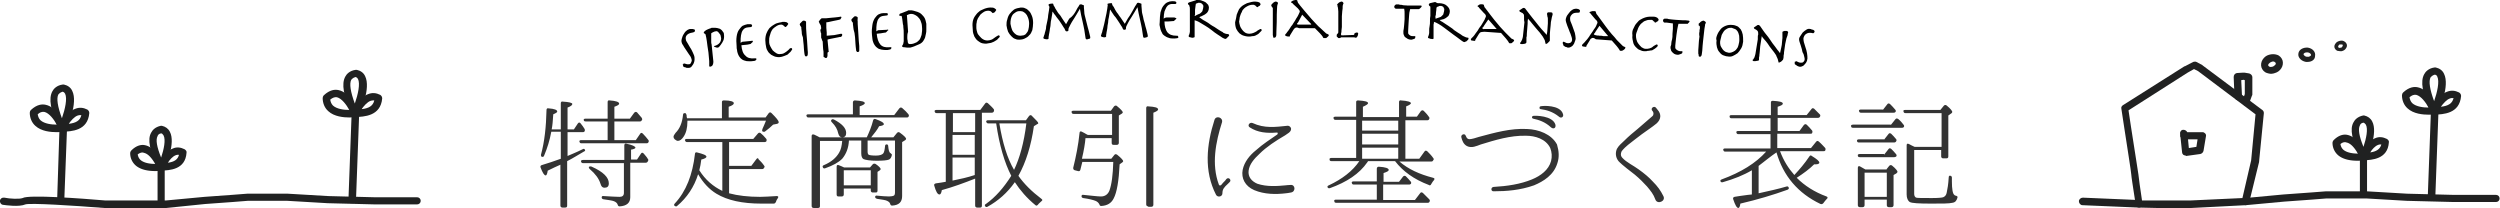
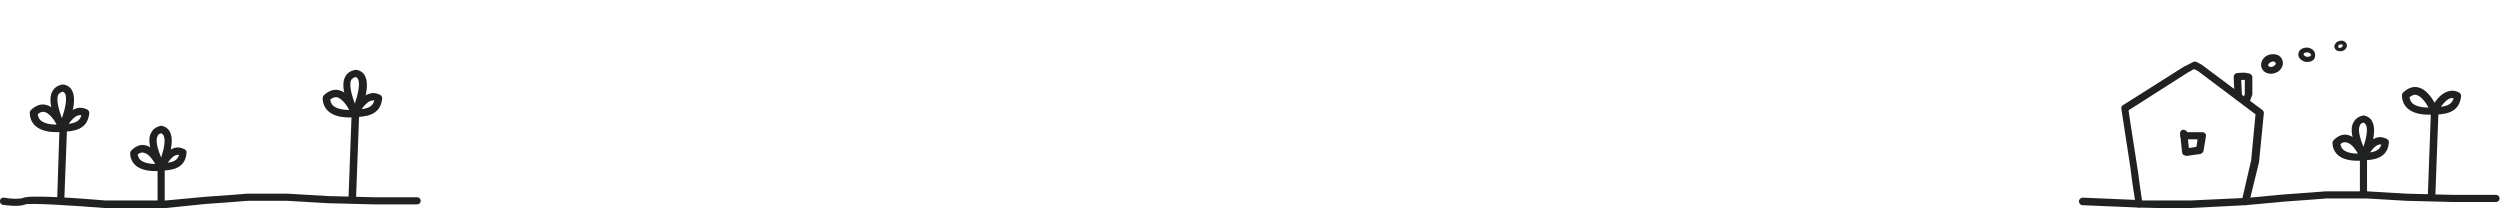
<svg xmlns="http://www.w3.org/2000/svg" id="レイヤー_1" viewBox="0 0 629.9 52.5">
  <style>.st0{fill:#333}.st1{fill:#202121}.st2{fill:#f7b66c}</style>
-   <path class="st0" d="M143 33.2v6.1c.9-.4 2.2-.9 3.8-1.7.3-.2.5-.1.6.2.1.1 0 .3-.3.4-1.4.8-2.8 1.7-4 2.3l-.2.1v11.2c0 .3-.1.5-.5.5h-.7c-.3 0-.5-.2-.5-.5V41.5c-.9.4-2 .9-3.2 1.5-.1.8-.3 1.2-.5 1.2-.4 0-.8-.7-1.3-2-.1-.3 0-.5.3-.6 1.6-.5 3.2-1 4.8-1.6v-6.8h-2.4c-.4 2.2-1 4.1-1.8 6-.1.3-.3.4-.6.3-.2-.1-.2-.3-.2-.5.9-3.3 1.3-7 1.4-11.3 0-.3.2-.5.5-.4 1.5.1 2.2.4 2.2.8 0 .2-.3.4-1 .7-.1 1.6-.2 2.9-.4 3.8h2.3V26c0-.3.2-.5.5-.4 1.6.1 2.4.3 2.4.6s-.4.6-1.2.9v5.5h1.6l1-1.5c.2-.3.5-.3.7 0 .4.5.7.9 1 1.4.1.2.1.4 0 .6-.1.1-.2.2-.5.2H143zm10.1 2.1v-4.7h-5.5c-.3 0-.5-.1-.5-.3-.1-.2 0-.4.4-.4h5.6v-4.2c0-.3.2-.5.5-.4 1.6.1 2.4.4 2.4.8 0 .3-.4.5-1.2.8v3h3.9l1.1-1.5c.2-.2.4-.3.7-.1.4.5.8.9 1.2 1.4.1.2.2.4 0 .6-.1.2-.2.3-.5.3h-6.4v4.7h5.4l1.1-1.6c.2-.3.4-.3.7 0 .5.5.9 1 1.3 1.5.2.2.2.4.1.6-.1.2-.2.3-.5.3h-16.4c-.3 0-.4-.1-.5-.4-.1-.2.1-.4.4-.4h6.7zm5.7 5.8v8.6c0 1.4-.9 2.2-2.7 2.3-.3 0-.4-.2-.5-.5-.1-.3-.4-.6-.9-.8s-1.4-.3-2.7-.5c-.3-.1-.4-.2-.4-.5 0-.2.2-.4.5-.3 1.8.1 3.1.2 4 .2.7 0 1.1-.3 1.1-1v-7.5h-10.3c-.3 0-.4-.1-.5-.4-.1-.2.1-.4.5-.4h10.4v-3.7c0-.3.2-.5.5-.4 1.5.3 2.3.7 2.3 1 0 .2-.4.4-1.1.5v2.5h1.5l1-1.5c.2-.3.4-.3.7 0 .4.5.8.9 1 1.3.2.2.2.4 0 .7-.1.2-.3.3-.5.3h-3.9zm-9.7.9c2.9 1.3 4.3 2.7 4.3 4.2 0 .8-.4 1.1-1.1 1.1-.5 0-.8-.3-1-1-.4-1.3-1.3-2.5-2.7-3.7-.2-.2-.3-.4-.2-.6.3-.1.5-.1.7 0zm32.8-6.2h-8.8c-.2 0-.4-.1-.5-.4-.1-.2.1-.4.4-.4h16.8l1.2-1.4c.2-.2.4-.2.6-.1.5.4.9.8 1.4 1.4.2.2.2.4.1.7-.1.1-.2.2-.5.2h-8.9v6h5.6l1.2-1.6c.2-.3.4-.4.5-.3.1.1.1.1.1.2.5.5 1 1 1.4 1.6.2.2.2.4 0 .6-.1.2-.2.3-.5.3h-8.3v6.1c2.2.6 4.9.9 7.8.9 1 0 2.4-.1 4.2-.2.4 0 .5.2.3.5s-.4.6-.5 1c-.1.2-.3.4-.5.4h-3.2c-4.7 0-8.5-.8-11.3-2.5-1.8-1.1-3.3-2.7-4.6-4.9-1 3.2-2.8 5.9-5.3 8-.2.2-.4.1-.6 0-.2-.2-.2-.4 0-.6 2.9-3.1 4.5-7.3 5.1-12.5 0-.3.2-.5.5-.4 1.6.4 2.4.7 2.4 1.1 0 .2-.4.5-1.3.7-.1 1-.3 1.9-.5 2.7 1.5 2.4 3.5 4.1 5.8 5.2V35.8zm0-6.2v-3.9c0-.3.2-.4.5-.4 1.7 0 2.5.3 2.5.7 0 .3-.4.6-1.3.9v2.7h9.3l.8-1.1c.2-.2.4-.3.7 0 1.2 1.2 1.8 1.9 1.8 2.3 0 .2-.1.3-.4.4l-1 .2c-.6.6-1.2 1.1-2 1.7-.2.2-.5.1-.7 0-.1-.1-.1-.3 0-.6.3-.6.6-1.4.9-2.1h-19.8v.2c0 1.6-.3 2.9-1 3.9-.4.6-.9 1-1.4 1-.3 0-.5-.2-.8-.4-.2-.2-.3-.4-.3-.6 0-.3.2-.6.5-1 1.1-1.1 1.7-2.6 1.9-4.6 0-.3.2-.4.5-.4.2 0 .3.2.4.5v.3l.1.5h8.8zm33-.5v-3.3c0-.3.2-.5.5-.5 1.7.1 2.5.3 2.5.7 0 .2-.4.5-1.3.8V29h8.7l1.3-1.7c.2-.2.4-.3.7-.1.7.6 1.2 1.1 1.6 1.6.1.2.2.4 0 .6-.1.2-.2.2-.5.2h-24.7c-.3 0-.4-.1-.5-.4-.1-.2.1-.4.4-.4h11.3zm3.5 5.5c.6-1.3 1.2-2.7 1.6-4.3.1-.3.3-.4.6-.3 1.4.5 2.1.9 2.1 1.3 0 .2-.4.4-1.2.5-.4.8-1.1 1.7-2 2.8h5.6l.9-1.1c.2-.2.4-.3.7-.1 1.1.8 1.6 1.3 1.6 1.6 0 .1-.1.2-.2.3l-.8.5v13.6c0 1.5-.8 2.3-2.5 2.4-.3 0-.4-.1-.5-.4-.1-.4-.4-.6-.8-.8-.4-.2-1.2-.3-2.5-.5-.3-.1-.5-.2-.5-.5 0-.2.2-.4.5-.3 1.1.1 2.2.2 3 .2.6 0 1-.1 1.2-.2.2-.1.3-.4.3-.8V35.4h-6.9v2.8c0 .4.1.7.3.8.2.1.8.2 1.8.2.9 0 1.5-.2 1.8-.5.3-.3.4-1 .5-1.9 0-.3.2-.5.6-.4.1.1.2.2.2.5.1.9.2 1.5.6 1.7.2.2.4.3.3.5-.1.5-.3.9-.7 1.1-.5.2-1.5.3-3.1.3-1.7 0-2.8-.2-3.3-.4-.4-.2-.6-.7-.6-1.5v-3.2h-3.1c-.1 1.9-.7 3.4-1.7 4.6-.9.9-2.3 1.7-4.3 2.4-.3.1-.5 0-.6-.3-.1-.2 0-.4.3-.5 1.9-.8 3.1-1.9 3.8-3.1.5-.8.7-1.8.8-3h-5.6v16.4c0 .3-.1.5-.5.5H205c-.3 0-.5-.2-.5-.5V34.3c0-.4.2-.5.6-.4.6.3 1.1.5 1.4.7h11.9zm-8.3-4.5c2.1 1.1 3.1 2.2 3.1 3.4 0 .7-.3 1.1-1 1.1-.5 0-.8-.3-1-1-.2-1-.7-1.9-1.6-2.8-.2-.2-.3-.4-.1-.6.1-.2.3-.2.6-.1zm9.1 12.1l.7-.8c.2-.2.4-.2.7-.1.9.6 1.3 1.1 1.3 1.3 0 .1-.1.2-.2.3l-.6.4V48c0 .3-.1.5-.4.5h-.8c-.3 0-.5-.2-.5-.5v-.5h-6.8V49c0 .3-.2.5-.5.5h-.8c-.3 0-.5-.1-.5-.5v-7c0-.4.2-.5.5-.4.5.2 1 .4 1.4.6h6.5zm-6.6.7v3.8h6.8v-3.8h-6.8zm34.8-14.4v23.3c0 .3-.1.5-.4.5h-.8c-.3 0-.5-.2-.5-.5V45c-2.8 1.1-5.5 2.1-8.4 2.9-.1.7-.3 1.1-.6 1.1-.5 0-.9-.8-1.3-2.2-.1-.3 0-.5.4-.6 1-.1 1.8-.3 2.5-.4V28.5H236c-.3 0-.4-.1-.5-.4-.1-.2.1-.4.4-.4H247l1.2-1.6c.2-.3.4-.3.7-.1.5.5 1 .9 1.4 1.4.2.2.2.4.1.7-.1.2-.3.3-.5.3h-2.5zm-7.3 4.8h5.6v-4.8h-5.6v4.8zm5.5.7H240v5h5.6v-5zm0 5.7H240v5.8c2-.4 3.8-.8 5.6-1.4v-4.4zm3.4-8.6c-.2 0-.4-.1-.5-.4-.1-.2.1-.4.4-.4h9.6l.8-1.1c.2-.2.5-.3.7 0 1 1 1.6 1.6 1.6 1.8 0 .2-.1.2-.3.3l-.8.5c-.7 4.9-2 9.1-3.9 12.5 1.4 2 3.3 3.9 5.8 5.8.3.2.3.4 0 .6-.3.3-.7.6-.9.9-.2.2-.4.3-.6.1-2.2-1.8-3.9-3.8-5.2-5.8-1.9 2.7-4.2 4.7-6.9 6.2-.2.1-.5.1-.6-.2-.1-.1-.1-.4.2-.5 2.4-1.7 4.5-4.1 6.4-7.1-1.7-3.3-3-7.7-3.8-13.2h-2zm2.8 0c.8 4.9 2 8.8 3.7 11.7 1.4-2.9 2.5-6.8 3.1-11.7h-6.8zm28.3 3.7h-6.6c-.1 1.3-.4 3.1-.9 5.2h7.4l.8-1c.2-.2.4-.2.7 0 1 .8 1.5 1.4 1.5 1.6 0 .1-.1.2-.2.3l-.7.5c-.2 4.2-.7 7.1-1.5 8.6-.6 1.2-1.6 1.8-3.1 1.9-.3 0-.4-.1-.5-.4-.2-.4-.5-.7-1-.9-.5-.2-1.6-.5-3.1-.7-.3-.1-.4-.2-.4-.5 0-.2.2-.4.5-.3 2.1.2 3.5.4 4.4.4 1 0 1.7-.5 2.1-1.4.6-1.6.9-4 1-7.3h-7.8c-.2.9-.4 1.6-.5 2-.1.3-.3.4-.6.3l-.8-.2c-.3-.1-.4-.3-.4-.6.7-2.8 1.3-5.8 1.6-8.8 0-.4.3-.5.6-.3.4.2.8.4 1.1.6l.4.2h6.1v-5.3h-9.7c-.3 0-.4-.1-.5-.4-.1-.2.1-.4.4-.4h9.5l.8-1.1c.2-.2.5-.3.7-.1 1 .8 1.5 1.4 1.5 1.6 0 .1-.1.2-.2.3l-.8.5V36c0 .3-.2.5-.5.5h-.8c-.3 0-.5-.1-.5-.5v-1.2zm9.2 17.2c-.3 0-.5-.2-.5-.5V27.2c0-.3.2-.5.5-.4 1.7.1 2.5.3 2.5.8 0 .2-.4.5-1.2.8v23.2c0 .3-.2.5-.5.5h-.8zm19.7-6.9c.6-.6 1.4.3.8.8l-.4.4c-1 .9-1.4 1.4-1.4 2.4 0 .9-1.2 1.1-1.6.4-3.1-6-2.4-12.7-.4-18.9.4-1.2 2.2-.6 1.9.6-1.6 5-2.7 10.6-.8 15.7.1.3.4.3.6.1.3-.4.6-.7 1-1.1l.3-.4zm16.3 3.4c-.4.1-1.3.2-1.3.2-2.5.3-5.4.3-8-.8-2.3-1-3.3-3-2.9-5.1.4-2 1.8-3.7 3.3-4.9 1.9-1.7 3.7-2.8 5.4-4 .2-.1.2-.6-.1-.5-2.6.2-4.8 0-6.8-1.3-.7-.4-.1-1.4.7-1.1 3 1.4 5.8 1 8.7.7.5-.1 1 .3 1 .8 0 .8-1 1.2-1.5 1.6-2.4 1.4-4.7 2.9-6.5 4.7-1.3 1.2-2.5 2.6-2.7 4.2s.8 2.7 2.2 3.3c2.4.8 5 .6 7.1.4 0 0 .8-.1 1.3-.1 1.2-.1 1.3 1.7.1 1.9zm28.8-18.1V40h3.5l1.3-1.8c.2-.3.4-.3.7-.1.6.6 1.1 1.1 1.5 1.7.2.2.2.4 0 .6-.1.2-.2.3-.5.3h-8c2.2 1.9 5 3.2 8.5 4.1.4.1.4.3.2.6-.3.3-.5.7-.7 1-.1.3-.4.4-.6.2-3.7-1.4-6.5-3.4-8.5-6h-6.8l-.2.3c-2 2.9-5.2 5-9.4 6.5-.3.1-.5 0-.6-.2-.1-.2 0-.4.3-.5 3.4-1.6 6-3.6 7.7-6.1h-7c-.3 0-.5-.1-.5-.4-.1-.2.1-.4.4-.4h6.3v-9.6h-5.2c-.3 0-.4-.1-.5-.4-.1-.2.1-.4.4-.4h5.3v-3.7c0-.3.2-.4.5-.4 1.7.1 2.5.3 2.5.7 0 .2-.4.5-1.3.9v2.6h9.1v-3.8c0-.3.2-.5.5-.4 1.7.1 2.5.4 2.5.7 0 .2-.4.5-1.2.8v2.6h2.7l1-1.4c.2-.2.4-.3.7-.1.4.4.9.9 1.3 1.5.2.2.2.4.1.6-.1.2-.2.3-.5.3h-5.5zm-5.6 16.2v3.8h8l1.3-1.7c.2-.3.4-.3.7-.1l1.6 1.6c.2.2.2.4.1.6-.1.2-.2.3-.5.3h-23c-.3 0-.5-.1-.5-.4-.1-.2 0-.4.4-.4h10.3v-3.8h-5.8c-.3 0-.4-.1-.5-.4-.1-.2.1-.4.4-.4h5.9v-3.2c0-.3.2-.5.5-.5 1.7.1 2.5.4 2.5.8 0 .3-.4.5-1.3.8v2.2h3.9l1-1.3c.2-.2.4-.3.7-.1.4.4.8.8 1.2 1.3.2.2.2.4.1.6-.1.1-.2.2-.5.2h-6.5zm3.8-16.2h-9.1v2.5h9.1v-2.5zm0 6v-2.7h-9.1v2.7h9.1zm0 3.6v-2.8h-9.1V40h9.1zm40.1 1.1c-.9 3-3.5 4.6-5.9 5.6-3.4 1.2-6.8 1.5-10.2 1.5-.7 0-.7-1 0-1.1 3.5-.2 6.8-.7 9.7-1.9 2.2-.9 4.2-2.4 4.8-4.6.3-1.1.2-2.3-.2-3.3-1.1-2.3-3.8-3.1-6.1-3.1-4-.1-7.8 1.1-11.4 2.2-1.1.4-2.3 1-3.5.4-.9-.5-1.2-1.4-1.4-2.2-.2-.7.9-1.1 1.1-.4.3.8.7 1 1.5.8.2 0 .8-.2 1.8-.5 4.1-1.1 8-2.2 12.1-2 3 .1 6.2 1.3 7.6 3.9.5 1.7.6 3.2.1 4.7zm-.5-9.7c.2.9-.5 1.2-1.1.7-1.5-1.4-3.1-1.9-4.5-2.2-.4-.1-.4-.6 0-.7.5-.1 4.9-.1 5.6 2.2zm1.9-2.7c.3.8-.5 1.2-1 .7-1.6-1.3-3.2-1.7-4.6-1.9-.4 0-.4-.6-.1-.7.6-.2 5-.4 5.7 1.9zm23.3 21.6c-.5-1.4-1.2-2.2-2.1-3.3-.8-.9-1.9-2-3.1-3-3.4-2.6-3.7-3-4.1-3.4-.8-1-.8-2.2-.4-3.1.5-.9 1.2-1.4 1.8-2 1.2-1.2 2.3-2.1 3.4-3l3.7-3.2c.4-.3.4-.9.1-1.3l-.1-.1c-.5-.6.4-1.3.9-.8l.4.5c1.1 1.2.9 2.5-.2 3.5-1.2 1-2.5 1.8-3.7 2.7-1 .8-2.3 1.7-3.5 2.7-1.3 1.1-1.4 1.4-1.6 1.6-.3.6-.3 1.2.2 1.7 1 1.1 2.9 2 4.1 2.9 1.4 1 2.6 2 3.5 3 1.3 1.3 2 2.3 2.7 3.7.7 1.3-1.5 2.2-2 .9zm26-8.5v6.9c2.7-.6 5-1.1 7-1.7.3-.1.5 0 .6.3.1.2-.1.4-.3.5-3.6 1.3-7.6 2.5-11.9 3.5-.1.8-.3 1.1-.5 1.1-.4 0-.8-.7-1.3-2.2-.1-.3 0-.5.3-.6.6-.1 1.8-.3 3.4-.5l1-.1v-6.1c-2 1.2-4.5 2.2-7.3 3-.3.1-.5 0-.6-.2-.1-.2 0-.4.3-.5 4.9-1.8 8.6-4.1 11.2-7h-10.3c-.3 0-.4-.1-.5-.4-.1-.2.1-.4.4-.4h11.5v-3.6H438c-.3 0-.4-.1-.5-.4-.1-.2.1-.4.4-.4h8.2v-3.2h-9.8c-.3 0-.5-.1-.5-.4-.1-.2.1-.4.4-.4h10v-3.2c0-.3.2-.4.5-.4 1.7.1 2.5.3 2.5.7 0 .3-.4.5-1.3.8V29h7.3l1.2-1.5c.2-.3.4-.3.7-.1l1.4 1.4c.2.2.2.4 0 .7-.1.1-.2.2-.5.2h-10.1V33h5.5l1.1-1.5c.2-.2.4-.3.7-.1.5.5 1 1 1.3 1.4.2.2.2.4.1.7-.1.2-.2.2-.5.2h-8.3v3.6h8.5l1.3-1.6c.2-.2.4-.3.7 0 .6.5 1.1 1.1 1.5 1.5.2.2.2.4.1.7-.1.2-.3.2-.5.2h-10.9c.9 2.4 2.1 4.3 3.6 6 1.3-1.4 2.6-2.9 3.8-4.7.2-.3.4-.3.6-.1 1.3.8 1.9 1.3 1.9 1.7 0 .2-.3.4-.8.4h-.5c-1.2 1.2-2.7 2.3-4.4 3.4 2 2 4.5 3.6 7.5 4.7.3.1.4.4.1.6-.3.3-.6.7-.9 1.1-.2.2-.4.3-.7.2-5.7-2.7-9.4-7.1-11.1-13-1.5 1-2.9 2.2-4.5 3.4zm33.3-10.3l1.2-1.5c.2-.2.4-.2.7 0 .6.5 1 1 1.3 1.4.2.2.2.4.1.6-.1.1-.2.2-.5.2h-12.3c-.3 0-.5-.1-.5-.4-.1-.2.1-.4.5-.4h9.5zm-1.7 3.7l1.1-1.4c.2-.3.4-.3.7-.1.4.4.8.8 1.2 1.3.2.2.2.4 0 .7-.1.1-.2.2-.5.2h-8.8c-.3 0-.5-.1-.5-.4-.1-.2.1-.4.5-.4h6.3zm0 3.8l1.1-1.4c.2-.3.4-.3.7-.1.4.4.8.8 1.2 1.3.2.2.2.4.1.6-.1.1-.3.2-.5.2h-8.7c-.3 0-.5-.1-.5-.4-.1-.2.1-.4.5-.4h6.1zm.5 3.8l.8-1c.2-.2.4-.3.7-.1 1 .8 1.4 1.4 1.4 1.6 0 .1-.1.2-.3.4l-.7.4v7.6c0 .3-.2.5-.5.5h-.7c-.3 0-.5-.2-.5-.5v-1.4h-5.6v1.4c0 .3-.2.5-.5.5h-.7c-.3 0-.5-.2-.5-.5v-9.4c0-.4.2-.5.5-.4.4.2.9.5 1.4.8h5.2zm-.8-15.1l1.1-1.4c.2-.3.4-.3.7-.1.4.4.9.9 1.3 1.4.2.2.2.4.1.6-.1.1-.2.2-.5.2h-8.2c-.3 0-.4-.1-.5-.4-.1-.2.1-.4.4-.4h5.6zm-4.6 15.8v6.1h5.6v-6.1h-5.6zm12.5-5.8v11.2c0 .4.2.8.5.9.3.1 1.6.1 4 .1 1.6 0 2.5-.1 2.8-.2.5-.2.8-.6.9-1.2.2-.9.4-2.1.5-3.8 0-.4.2-.5.5-.4.2.1.3.2.3.5v.9c0 1.9.2 3.1.6 3.4.1.1.2.2.4.2.3.1.5.2.4.5-.2.7-.5 1.2-1.3 1.3-.8.2-2.5.2-5.3.2-3.1 0-4.9-.1-5.4-.4-.5-.3-.8-1-.8-1.9V36.6c0-.4.2-.5.6-.3.4.2.9.5 1.4.7h6.8v-8.5h-9.1c-.3 0-.4-.1-.5-.4s.1-.4.4-.4h8.9l.9-1.1c.2-.2.5-.2.7 0 1 .8 1.4 1.4 1.4 1.6 0 .1-.1.3-.3.4l-.7.5v10.3c0 .3-.1.5-.5.5h-.8c-.3 0-.5-.2-.5-.5v-1.6h-6.8z" />
-   <path d="M172.2 16.1c0-.1.1-.1.1-.1.1 0 .3 0 .5.1s.4.1.7.1c.3 0 .5-.1.6-.4.1-.2.2-.4.2-.6 0-.2-.1-.4-.2-.7-.1-.3-.3-.5-.5-.8l-.6-.9-.6-.9c-.2-.3-.3-.6-.5-.8-.1-.3-.2-.5-.2-.7 0-.2 0-.4.1-.7.1-.3.2-.7.4-1 .2-.3.4-.7.7-.9.3-.3.6-.4.9-.5h.7c.1 0 .3.1.4.1.1 0 .2.1.2.2 0 .2 0 .3-.1.4-.1.1-.2.1-.5.2-.7.1-1.1.3-1.4.6s-.4.7-.3 1.1c0 .3.2.6.4.9.2.4.5.8.7 1.2.3.4.5.9.7 1.3s.4.9.4 1.3v.5c0 .3-.1.5-.2.8-.1.3-.3.5-.5.8s-.5.4-.8.4h-.3c-.1 0-.3 0-.4-.1-.1 0-.3-.1-.4-.1s-.2-.1-.2-.1c0-.1-.1-.2-.1-.3 0-.1-.1-.2-.1-.3.1.1.1 0 .2-.1zm5.9-5.7c-.1-.7-.2-1.2-.3-1.6 0-.1 0-.1-.1-.2l-.1-.1c-.2-.1-.2-.1-.3-.2 0-.1.1-.3.2-.4.2-.1.3-.3.6-.4.2-.1.4-.2.7-.3s.4-.1.5-.2h.9c.3 0 .7.1 1 .2.1 0 .3.1.4.2.1.1.3.2.4.4.1.1.2.3.3.4.1.2.1.3.1.4.1.7 0 1.2-.1 1.5l-.3.6c-.1.2-.3.4-.4.6s-.3.3-.4.5c-.1.1-.3.2-.3.2h-.3c-.1 0-.2-.1-.3-.1s-.2-.1-.3-.1l-.1-.1s0-.1.1-.1c0 0 .1-.1.3-.1.5-.2.8-.4 1.1-.8.2-.3.3-.7.3-1.1 0-.1-.1-.3-.1-.5s-.1-.4-.3-.6c-.1-.2-.3-.3-.4-.5-.2-.1-.4-.2-.6-.1-.2 0-.4.1-.6.2s-.4.2-.5.3v2.1c0 .2 0 .5.1.7l.4 3.9c.1.5 0 1-.1 1.2-.1.3-.3.4-.6.5-.2 0-.3 0-.3-.2v-1.2l-.2-2.2c-.2-1.2-.3-2-.4-2.8zm11.6 0s0 .1-.1.2c0 .1-.1.1-.2.2l-.2.2c-.1.1-.1.1-.2.1-.4.1-.9.2-1.2.2-.4 0-.7.1-1 .1.1 1.2.4 2.1 1 2.6.5.6 1.3.8 2.3.7h.4s.1.1.1.2-.1.2-.2.3c-.1.1-.4.2-.8.2-.6.1-1.1 0-1.5 0-.4-.1-.8-.2-1.1-.4-.3-.2-.5-.4-.7-.7-.2-.3-.3-.5-.4-.8-.1-.3-.2-.6-.2-.9-.1-.3-.1-.6-.1-.9-.1-1-.1-1.8 0-2.5s.3-1.3.6-1.7c.3-.4.6-.8.9-1 .4-.2.8-.3 1.2-.4h.9c.2 0 .2.2.3.3 0 .2-.1.3-.2.4l-.9.1c-.2 0-.5.1-.7.2-.2.1-.4.3-.6.6-.2.3-.3.7-.4 1.2-.1.5-.1 1.1-.1 1.9.1-.1.2-.1.3-.2.1-.1.2-.1.4-.1l2-.2c.3-.1.4 0 .4.1zm3.2-1.2c.1-.6.3-1 .5-1.4.2-.4.5-.8.8-1 .3-.3.7-.5 1-.7s.7-.3 1.1-.4.7-.1.9-.2c.4 0 .7 0 1 .1.2.1.4.3.4.4 0 .1 0 .1-.1.2s-.1.2-.2.3l-.2.2c-.1.1-.2.1-.2.1-.1 0-.1 0-.2-.1l-.2-.2c-.1-.1-.2-.1-.3-.2-.1-.1-.3-.1-.4-.1-.5 0-.9.2-1.2.4-.3.2-.6.4-.9.7-.2.3-.4.6-.5.9-.1.3-.2.7-.3 1-.1.3-.1.6-.1.9v.6c0 .3.1.6.3 1s.4.7.6 1c.3.3.6.5.9.7s.7.3 1.1.2c.4 0 .7-.1 1-.3.3-.2.5-.3.7-.5.2-.2.4-.3.5-.5.1-.1.3-.2.4-.2.1 0 .2 0 .2.1.1.1.1.1.1.2 0 0 0 .1-.1.2s-.1.2-.2.3c-.1.1-.2.3-.4.4l-.4.4c-.1.1-.2.1-.4.2s-.3.1-.5.2-.4.1-.6.2c-.2 0-.4.1-.6.1-.3 0-.6 0-1-.1s-.7-.3-1.1-.5c-.4-.3-.7-.6-.9-1-.3-.4-.4-1-.5-1.7-.1-.7-.1-1.3 0-1.9zM202 8c0-.3-.1-.6-.1-.8v-.3l-.1-.2c-.1-.1-.2-.2-.2-.3 0-.1-.1-.2-.1-.2 0-.1 0-.1.1-.3l.3-.3.3-.3c.1-.1.2-.1.3-.1.1 0 .2 0 .4.1.1.1.2.1.2.2v.8c0 .4 0 1.2.1 2.2.1 1 .2 2.4.3 4.2.1.6 0 1 0 1.2-.1.2-.2.3-.3.3h-.2c-.1 0-.1-.1-.2-.2 0-.1-.1-.2-.1-.4s-.1-.5-.1-.8c0-.4-.1-.8-.1-1.4-.1-.6-.1-1.2-.2-2-.3-.7-.3-1.1-.3-1.4zm6.5 5.4v.5c0 .2 0 .3-.1.5 0 .1-.1.2-.2.2h-.2c-.1 0-.1 0-.2-.1s-.1-.1-.2-.1l-.1-.1v-.9c0-.2 0-.6-.1-1 0-.4-.1-1-.1-1.7 0-.2 0-.3-.1-.4 0-.1-.1-.2-.1-.3s-.1-.2-.1-.2c0-.1 0-.2-.1-.3v-1c0-.1 0-.2-.1-.3 0-.2-.1-.4-.1-.6s.3-.4.2-.6c0-.2-.1-.4-.1-.6-.1-.2-.2-.3-.3-.5-.1-.2-.1-.3-.2-.4 0 0 0-.1.1-.2s.1-.2.2-.3l.3-.3c.1-.1.2-.1.2-.1h1.1c.3 0 .7-.1 1-.1s.7-.1 1.1-.1c.3 0 .6-.1.9-.1.3 0 .4-.1.6-.1h.1l.1.1v.1s0 .1-.1.2c0 .1-.1.1-.1.2l-.1.1c-.2.1-.5.1-.8.2-.3.1-.7.1-1 .2s-.6.1-.9.2-.5.1-.7.1c0 0-.1 0-.1.1V7c0 .4.1.8.1 1.2V9l1.2-.1c.5 0 1-.1 1.4-.2.4-.1.7-.1 1-.2.2 0 .3.1.3.2 0 .2 0 .3-.1.4l-.2.2c-.2 0-.4 0-.7.1-.3.1-.7.1-1 .2s-.7.1-1 .2c-.3.1-.6.1-.7.2l.3 3.1c-.3 0-.3.2-.3.3zm6.5-6.5c0-.3-.1-.6-.1-.8v-.3c0-.1-.1-.2-.1-.2-.1-.1-.2-.2-.2-.3 0-.1-.1-.2-.1-.2 0-.1 0-.1.1-.3l.3-.3.3-.3c.1-.1.2-.1.3-.1.1 0 .2 0 .4.1.1.1.2.1.2.2v.4c0 .2-.1.3 0 .4 0 .4 0 1.2.1 2.2.1 1 .1 2.4.3 4.2v1.2c0 .2-.2.3-.3.3h-.2c-.1 0-.1-.1-.2-.2s-.1-.2-.1-.4-.1-.5-.1-.8c0-.4-.1-.8-.1-1.4 0-.6-.1-1.2-.2-2-.2-.7-.3-1.1-.3-1.4zm8.8.7s0 .1-.1.1-.1.1-.2.2l-.2.2c-.1.1-.1.1-.2.1-.4.1-.9.1-1.2.2-.4 0-.7.1-1 .1.1 1.2.4 2.1.9 2.7.5.6 1.3.8 2.3.7h.4c.1 0 .1.1.1.2s-.1.2-.2.3c-.1.1-.4.1-.8.2-.6 0-1.1 0-1.5-.1s-.8-.2-1-.4c-.3-.2-.5-.4-.7-.7-.2-.3-.3-.5-.4-.8s-.2-.6-.2-.9c0-.3-.1-.6-.1-.9-.1-1 0-1.8.1-2.5s.3-1.2.6-1.7c.3-.4.6-.8 1-1s.8-.3 1.2-.3h.9c.2.1.2.2.2.3 0 .2-.1.3-.3.3l-.8.1c-.2 0-.5.1-.7.2-.2.1-.4.3-.6.6-.2.3-.3.7-.4 1.2-.1.5-.1 1.1-.1 1.9.1-.1.2-.1.3-.2s.2-.1.4-.1l2-.1c.2-.1.3-.1.3.1zm5.1 4.4h-.3l-.8-.1c-.2 0-.3 0-.4-.1-.1 0-.1-.1-.1-.2s0-.1.1-.2c0 0 .1-.1.1-.2.1-.1.1-.2.1-.3s.1-.3.1-.5V8.6c0-.6 0-1.2-.1-1.8 0-.2 0-.5-.1-.7 0-.3-.1-.5-.1-.8s-.1-.5-.1-.7c0-.2-.1-.4-.1-.5 0-.1-.1-.1-.1-.1h-.4c-.1 0-.1-.1-.1-.2s0-.2.1-.3.2-.1.5-.2l1-.4c.2-.1.4-.1.5-.2s.2-.1.3-.1h.4c.2 0 .5 0 .8.1s.6.2 1 .3c.3.1.7.3 1 .6s.6.6.8 1 .3.9.4 1.4v1.4c0 .4 0 .8-.1 1.1-.1.3-.1.6-.2.9-.1.3-.2.5-.4.8-.1.2-.2.3-.4.5s-.4.3-.6.4c-.2.1-.5.2-.7.3-.2.1-.5.2-.7.3s-.4.1-.6.2c-.2 0-.3.1-.3.1h-.5zm-.3-2.7c0 .4 0 .7.1 1 0 .4.1.6.2.7s.2.1.4.1c.5 0 .9-.1 1.3-.3.4-.1.7-.4 1-.7.3-.3.4-.8.6-1.3.1-.6.2-1.3.1-2.1 0-.6-.2-1.1-.4-1.6-.2-.4-.5-.7-.8-1-.3-.2-.6-.4-.9-.5s-.5-.1-.7-.1c-.2 0-.4.1-.5.1-.2.1-.4.2-.5.2l.3 4.2c-.2.6-.2.9-.2 1.3zm16.5-3.9c.1-.5.3-1 .6-1.4.3-.4.5-.7.9-1 .3-.3.7-.5 1-.6.4-.2.7-.3 1.1-.4.4-.1.7-.1.9-.1.4 0 .7 0 1 .2.2.1.4.3.4.4 0 .1 0 .1-.1.2s-.1.2-.2.3-.2.2-.3.2-.2.1-.2.1c-.1 0-.1 0-.2-.1l-.2-.2c-.1-.1-.2-.2-.3-.2s-.2-.1-.4-.1c-.5 0-.9.1-1.2.3s-.6.4-.9.7l-.6.9c-.1.3-.3.6-.3 1-.1.3-.1.6-.1.9v.6c0 .3.1.6.2 1s.3.7.6 1 .5.6.9.8c.3.2.7.3 1.1.3.4 0 .7-.1 1-.2.3-.1.5-.3.8-.5s.4-.3.6-.4.3-.2.4-.2c.1 0 .2 0 .2.1.1.1.1.1.1.2 0 0 0 .1-.1.2s-.1.2-.3.3c-.1.1-.2.3-.4.4s-.3.2-.5.3c-.1.1-.2.1-.4.2s-.3.1-.5.2c-.2 0-.4.1-.6.1-.2 0-.4.1-.6.1-.3 0-.6 0-1-.1s-.7-.3-1.1-.6-.6-.6-.9-1.1c-.2-.5-.4-1-.4-1.7-.1-.9-.1-1.5 0-2.1zm8.7-.5c.1-.5.3-1 .6-1.4.3-.4.7-.8 1.1-1.1.5-.3 1.1-.4 1.7-.5.4 0 .8 0 1.1.2.4.1.7.4 1 .7s.5.7.7 1.2c.2.5.3 1.1.3 1.8s-.1 1.2-.2 1.8c-.2.5-.4 1-.8 1.3-.3.4-.7.6-1.1.8-.4.2-.9.3-1.3.3s-.7 0-1.1-.2c-.4-.1-.7-.4-1-.7-.3-.3-.6-.7-.8-1.1-.2-.5-.3-1-.4-1.6 0-.5 0-1 .2-1.5zm1 2c.1.3.2.7.4 1 .2.3.5.6.8.8.3.2.7.3 1.2.3.2 0 .4-.1.7-.1.3-.1.5-.2.7-.5.2-.2.4-.5.5-.9.1-.4.2-.9.2-1.5s-.1-1.1-.3-1.6-.3-.7-.6-1c-.2-.2-.5-.4-.7-.5-.3-.1-.6-.1-.8-.1-.4 0-.7.1-1 .3-.3.2-.6.4-.8.7-.2.3-.3.6-.4 1-.1.4-.1.8-.1 1.2.1.3.1.6.2.9zm16.2-4c.3-.5.5-1 .7-1.2.2-.3.3-.5.3-.5.1-.1.1-.1.2-.1h.2c.1 0 .2 0 .3.1.1 0 .2.1.3.1.1 0 .1.1.1.1v.5c0 .3.1.7.1 1.2s.2 1 .3 1.5c.1.5.3 1.1.4 1.6s.3 1.1.4 1.5c.1.5.2.8.3 1.2.1.3.1.5.1.6 0 .1 0 .1-.1.2s-.2.1-.3.1c-.1 0-.2.1-.3.1h-.2c-.1 0-.2 0-.2-.1 0 0-.1-.1-.1-.3-.1-.7-.2-1.3-.3-2-.1-.7-.3-1.3-.4-1.9-.1-.6-.3-1.2-.4-1.8-.1-.6-.2-1.1-.3-1.6-.6 1-1.1 1.9-1.5 2.5-.4.6-.7 1.1-.9 1.5l-.4.8c-.1.2-.1.3-.1.5s0 .3-.1.3c-.1.1-.2.1-.3.1-.1 0-.2 0-.3-.1-.1-.1-.1-.2-.2-.4 0-.1-.1-.2-.3-.5s-.3-.5-.5-.8l-.6-.9c-.2-.3-.5-.6-.7-.9-.2-.3-.4-.6-.6-.8-.2-.3-.3-.5-.4-.6 0 .1-.1.4-.1.7-.1.4-.1.8-.2 1.2s-.2.9-.2 1.4-.2 1-.2 1.4c-.1.4-.1.8-.2 1.1 0 .3-.1.5-.1.6v.4s0 .1-.1.1c0 0-.1.1-.2.1-.2 0-.5 0-.7-.1-.2 0-.3-.1-.3-.3 0-.1 0-.2.1-.3 0-.1.1-.4.2-.6 0-.2.1-.4.2-.8.1-.3.2-.7.2-1.2.1-.4.2-.9.3-1.4.1-.5.2-1 .2-1.4.1-.4.1-.8.2-1.2 0-.3.1-.6.1-.7 0-.2 0-.3-.1-.4-.1-.1-.1-.2-.1-.3 0-.1.1-.2.2-.2s.3-.1.6-.1h.3s.1.1.1.2.1.4.3.6c.1.3.3.6.5.9.2.3.4.7.7 1s.5.7.7 1l.6.9c.2.3.3.4.4.6l.8-1.4c.9-.6 1.3-1.3 1.6-1.8zm14.5-.4c.3-.5.5-1 .7-1.2.2-.3.3-.5.3-.5s.1-.1.2-.1h.2c.1 0 .2.1.3.1.1 0 .2.1.3.1.1 0 .1.1.1.1v.5c0 .3.1.7.1 1.2s.2 1 .3 1.5c.1.5.2 1.1.4 1.6.1.6.3 1.1.4 1.5.1.5.2.8.3 1.2s.1.5.1.6c0 .1 0 .1-.1.2s-.2.1-.3.1-.2.1-.3.1h-.2c-.1 0-.2 0-.2-.1 0 0-.1-.1-.1-.3-.1-.7-.2-1.3-.3-2-.1-.7-.3-1.3-.4-1.9-.1-.6-.3-1.2-.4-1.8-.1-.6-.2-1.1-.3-1.6-.6 1-1.1 1.9-1.5 2.5s-.7 1.1-.9 1.5l-.4.8c-.1.2-.1.3-.1.5s0 .3-.1.3c-.1.1-.2.1-.3.1-.1 0-.2 0-.3-.1-.1-.1-.1-.2-.2-.4 0-.1-.1-.2-.3-.5-.1-.2-.3-.5-.5-.8l-.6-.9c-.2-.3-.4-.6-.7-.9l-.6-.9c-.2-.3-.3-.5-.4-.6 0 .1-.1.4-.1.7-.1.4-.1.8-.2 1.2s-.2.9-.2 1.4c-.1.5-.2 1-.2 1.4-.1.4-.1.8-.2 1.1 0 .3-.1.5-.1.6v.4s0 .1-.1.1c0 0-.1.1-.2.1-.2 0-.5 0-.7-.1-.2 0-.3-.2-.3-.3 0-.1 0-.2.1-.3 0-.1.1-.4.2-.6 0-.2.1-.4.2-.8.1-.3.2-.7.3-1.2s.2-.9.3-1.4c.1-.5.2-1 .3-1.4.1-.4.1-.8.2-1.2 0-.3.1-.6.1-.7 0-.2 0-.3-.1-.4v.1c0-.1.1-.2.2-.2s.3-.1.6-.1h.3c.1 0 .1.1.1.2s.1.4.3.6.3.6.5.9c.2.3.4.7.7 1 .2.4.5.7.7 1l.6.9c.2.3.3.4.4.6l.8-1.4c.6-.8 1-1.6 1.3-2.1zm10.9 2.2s0 .1-.1.1l-.2.2c-.1.1-.2.1-.2.2-.1.1-.1.1-.2.1-.4 0-.9.1-1.3.1h-1c0 1.2.3 2.1.7 2.7.5.6 1.2.9 2.3.9.2 0 .4 0 .4.1s.1.1.1.3c0 .1-.1.2-.2.2s-.4.1-.8.1c-.6 0-1.1 0-1.5-.2-.4-.1-.7-.3-1-.5s-.5-.4-.6-.7c-.2-.3-.3-.6-.4-.9-.1-.3-.1-.6-.2-.9s0-.6 0-.9c0-1 .1-1.8.2-2.5.2-.7.4-1.2.7-1.6.3-.4.6-.7 1-.9s.8-.3 1.2-.3.7 0 .9.1.2.2.2.3c0 .2-.1.3-.3.3h-.9c-.2 0-.5.1-.7.2-.2.1-.4.3-.6.6s-.3.7-.5 1.1c-.1.5-.2 1.1-.2 1.8.1-.1.2-.1.3-.2.1 0 .2-.1.4-.1h2c.4.1.5.2.5.3zm5-4.7h.4c.4 0 .7 0 1.1.2.3.1.6.2.9.4l.6.6c.1.2.2.5.2.7 0 .4-.1.7-.2.9s-.3.5-.5.6c-.2.2-.4.3-.6.4l-.6.3c-.2.1-.4.1-.4.2s-.1.1-.1.1 0 .1.1.1.3.1.5.3c.3.2.6.4 1 .6s.8.5 1.2.8c.3.2.6.4 1 .6l.9.6c.3.2.6.4.8.5.3.1.5.3.6.4.4.2.8.3 1.2.3 0 0 .1 0 .1.1 0 0 .1.1.1.2 0 0 0 .1-.1.2l-.3.3-.3.3c-.1.1-.2.1-.3.1-.1 0-.3-.1-.7-.3-.3-.2-.7-.5-1.2-.8-.5-.3-1-.7-1.5-1.1-.5-.4-1.1-.8-1.6-1.1l-1.5-.9c-.5-.3-.9-.4-1.2-.5v4.1c0 .1 0 .2-.1.2s-.2.1-.3.1h-.3c-.1 0-.2-.1-.4-.1s-.2-.1-.3-.1c-.1-.1-.1-.1-.1-.2V9c0-.1.1-.1.1-.2s.1-.2.1-.3c0-.1.1-.3.1-.5V2.3c0-.3 0-.5-.1-.7 0-.2-.1-.3-.1-.3-.2-.1-.3-.3-.3-.4 0-.1.1-.2.3-.3l1.3-.4c.3-.1.4-.1.5-.2zm-.4 4h.1c.1 0 .1 0 .2-.1s.3-.1.6-.3c.1 0 .2-.1.3-.1.1-.1.2-.1.3-.2l.3-.3c.1-.1.2-.2.2-.4.1-.3.2-.7.2-1 0-.1 0-.3-.1-.3 0-.1-.1-.2-.2-.3l-.1-.1c-.1 0-.1-.1-.2-.1s-.2-.1-.2-.1h-.4c-.1 0-.2 0-.3.1-.1 0-.2.1-.3.1-.1 0-.1.1-.1.1 0 .2-.1.5-.1.7 0 .3-.1.5-.1.8v1.2c-.1.2-.1.3-.1.3zm10.6-.3c.2-.5.4-1 .6-1.4.3-.4.6-.7.9-.9.3-.2.7-.4 1.1-.6.4-.1.7-.2 1.1-.3.4-.1.7-.1 1-.1.4 0 .7.1 1 .2.2.2.3.3.3.5 0 .1 0 .1-.1.2s-.1.2-.2.2-.2.1-.3.2c-.1.1-.2.1-.2.1s-.1 0-.2-.1l-.2-.2c-.1-.1-.2-.2-.3-.2-.1-.1-.2-.1-.4-.1-.5 0-.9.1-1.3.3s-.7.4-.9.6c-.3.3-.5.5-.6.9-.2.3-.3.6-.4.9-.1.3-.2.6-.2.9 0 .3-.1.5-.1.6 0 .3.1.6.2 1s.3.7.5 1 .5.6.8.8c.3.2.7.3 1.1.3.4 0 .7-.1 1-.2s.6-.3.8-.4c.2-.2.4-.3.6-.4.2-.1.3-.2.4-.2.1 0 .2 0 .2.1.1.1.1.1.1.2 0 0 0 .1-.1.2l-.3.3-.4.4c-.1.1-.3.2-.5.3-.1.1-.2.1-.4.2s-.4.1-.6.1c-.2 0-.4.1-.6.1h-.6c-.3 0-.6-.1-1-.2s-.7-.3-1.1-.6c-.3-.3-.6-.7-.8-1.1-.2-.5-.3-1-.3-1.7.2-.7.3-1.3.4-1.9zm9.1-.4V2.1c0-.1 0-.2-.1-.2-.1-.1-.2-.2-.2-.3 0-.1-.1-.2-.1-.2 0-.1 0-.1.1-.3l.3-.3c.1-.1.2-.2.4-.3s.2-.1.3-.1c.1 0 .2 0 .4.1l.2.2c0 .1 0 .2-.1.4 0 .1-.1.3-.1.4 0 .4-.1 1.2-.1 2.2 0 1 0 2.5-.1 4.3 0 .6 0 1-.1 1.2-.1.2-.2.3-.4.3h-.2c-.1 0-.1-.1-.1-.2s-.1-.3-.1-.5V3.3zm5.7 3.7c-.2.1-.4.3-.5.5l-.8 1.3c-.1.1-.1.2-.1.3 0 .1-.1.1-.2.1-.3 0-.5 0-.7-.1s-.3-.1-.3-.3c0-.1.1-.2.2-.3.1-.1.2-.2.3-.4.2-.2.4-.5.6-.8.2-.3.4-.7.7-1 .2-.3.4-.7.7-1.1.2-.4.4-.7.6-1 .2-.3.3-.6.4-.8.1-.2.2-.4.2-.5 0-.2-.2-.5-.5-.8L325.8 1c-.1-.2-.3-.3-.4-.3-.1-.1-.1-.1-.1-.2 0 0 0-.1.1-.1.1-.1.2-.1.3-.2.1-.1.2-.1.3-.1.1 0 .2-.1.3-.1h.3c.1 0 .1 0 .2.1.1 0 .1.1.1.2s.1.2.1.3c0 .1.1.2.2.3.1.1.2.3.3.4.8 1 1.5 1.8 2.1 2.5s1.1 1.3 1.6 1.8.9 1 1.4 1.4.9.9 1.4 1.3c.1.1.2.2.3.2.1 0 .2.1.2.1.1 0 .1 0 .2.1s.1.1.1.2c0 0 0 .1-.1.2l-.2.2c-.1.1-.2.1-.2.2-.1 0-.2.1-.2.1h-.5c-.1 0-.1 0-.2-.1s-.1-.1-.1-.2c-.3-.5-1-1.2-2-2.2h-4c-.4-.2-.7-.2-.9-.1zm.8-1.6c-.1.2-.2.4-.3.4 0 .1-.1.1-.1.2v.1s.1 0 .2.1h3.2c.1 0 .1 0 .2-.1l-2.3-2.4-.9 1.7zm14.3 2.9c.1-.1.3-.1.4-.1.2 0 .3.1.3.2v.2c0 .1-.1.2-.1.4 0 .1-.1.2-.2.3-.1.1-.1.2-.2.2h-.2c-.1 0-.2-.1-.3-.1h-3.3c-.1 0-.1 0-.1.1-.1.1-.3.1-.5.1-.1 0-.1 0-.2-.1s-.1-.2-.2-.2-.1-.2-.1-.3v-.2c0-.1.1-.2.2-.3s.2-.2.2-.4V2.9c0-.4-.1-.8-.1-1-.1-.2-.1-.4-.1-.5s-.1-.2-.1-.2 0-.1.1-.2l.3-.3c.1-.1.3-.2.4-.2.1-.1.2-.1.3-.1.1 0 .2 0 .3.1s.2.2.2.3c0 .1 0 .2-.1.3 0 .1-.1.3-.1.4 0 .4 0 .9-.1 1.3 0 .4-.1.9-.1 1.3v2.7c0 .3-.1.6-.1.9 0 .3 0 .5-.1.7v.4c0 .1.1.1.2.1h.4l2.7-.1c0-.4.1-.4.3-.5zM352 2.2h-.3c-.1 0-.2-.1-.3-.2-.1-.1-.1-.3-.1-.4 0-.1.1-.2.2-.3.1-.1.2-.2.3-.2h.4c.2 0 .3 0 .5.1.2 0 .5 0 .8.1s.7 0 1.1.1h3.4c.2 0 .2.1.2.2 0 0 0 .1-.1.2l-.2.2-.2.2c-.1 0-.2.1-.2.1h-2.2c-.1.3-.1.6-.2.9 0 .3-.1.7-.1 1.2s-.1.9-.1 1.5-.1 1.2-.1 1.9v.5c0 .2.1.3.2.4.1.1.2.2.4.3.2.1.4.1.6.1h.5c.1 0 .1 0 .1.1v.2c0 .1-.1.3-.1.3-.1.1-.3.1-.5.2s-.4.1-.5.1c-.3 0-.6-.1-.8-.2-.2-.1-.4-.3-.6-.4s-.3-.4-.4-.6c-.1-.2-.1-.4-.1-.6v-.4c0-.2.1-.4.1-.6 0-.3.1-.6.1-1s.1-.8.1-1.4V3.5c0-.4 0-.9-.1-1.3H352zM362.3.8h.4c.4 0 .7.1 1.1.2.3.1.6.3.8.5.2.2.4.4.5.6s.2.5.2.7c0 .4-.1.7-.2.9-.1.3-.3.5-.5.6-.2.2-.4.3-.6.4-.2.1-.4.2-.6.2-.3.1-.4.1-.5.1s-.1 0-.1.1c0 0 0 .1.1.1s.2.2.5.3l.9.6c.3.2.8.5 1.2.8.3.2.6.4.9.7l.9.6c.3.2.6.4.8.5.2.2.4.3.6.4.4.2.8.4 1.2.4 0 0 .1 0 .1.1v.2s0 .1-.1.2l-.3.3c-.1.1-.2.2-.4.2-.1.1-.2.1-.3.1-.1 0-.3-.1-.7-.4-.3-.2-.7-.5-1.2-.9-.5-.3-.9-.7-1.5-1.1-.5-.4-1.1-.8-1.6-1.2-.5-.4-1-.7-1.5-1-.5-.3-.8-.4-1.1-.5 0 .2 0 .4-.1.7v3.4c0 .1 0 .2-.1.2s-.2.1-.3 0h-.3c-.1 0-.2-.1-.3-.1-.1 0-.2-.1-.3-.1-.1-.1-.1-.1-.1-.2v-.1s.1-.1.1-.2.1-.2.1-.3c0-.1.1-.3.1-.5v-.6c0-.3 0-.7.1-1.1s.1-.8.1-1.3 0-.9.1-1.3V1.9c0-.2 0-.3-.1-.3-.2-.1-.3-.3-.3-.5 0-.1.1-.2.3-.3l1.3-.3c.5.3.6.3.7.3zm-.6 3.9h.1s.1 0 .2-.1c.1 0 .3-.1.6-.2.1 0 .2-.1.3-.1.1 0 .2-.1.3-.2l.3-.3c.1-.1.2-.2.2-.4.1-.3.2-.7.2-1 0-.1 0-.3-.1-.3 0-.1-.1-.2-.1-.3l-.1-.1s-.1-.1-.2-.1-.2-.1-.2-.1h-.4c-.1 0-.2 0-.3.1-.1 0-.2.1-.3.1-.1 0-.1.1-.2.1-.1.2-.1.5-.1.7s-.1.5-.1.8c0 .3 0 .5-.1.7s0 .4 0 .5v.2zm11.4 3.4c-.2.1-.4.3-.5.5l-.8 1.3c-.1.1-.1.2-.1.3 0 .1-.1.1-.2.1-.3 0-.5-.1-.7-.1s-.2-.2-.2-.3c0-.1.1-.2.2-.3l.4-.4c.2-.2.4-.5.6-.8.2-.3.5-.6.7-1s.5-.7.7-1c.2-.3.4-.7.6-1 .2-.3.3-.5.4-.8.1-.2.2-.4.2-.5 0-.2-.1-.5-.5-.8L372.7 2c-.1-.2-.2-.3-.3-.3s-.1-.1-.1-.2c0 0 0-.1.1-.1.1-.1.2-.1.3-.2.1-.1.2-.1.3-.1.1 0 .2-.1.3 0h.3c.1 0 .1 0 .2.1.1 0 .1.1.1.2s.1.2.1.3c0 .1.1.2.2.3.1.1.2.3.3.4.8 1 1.4 1.9 2 2.6.6.7 1.1 1.3 1.5 1.8.5.5.9 1 1.3 1.4l1.4 1.4c.1.1.2.2.3.2.1 0 .2.1.2.1.1 0 .1.1.2.1 0 0 .1.1.1.2 0 0 0 .1-.1.2l-.2.2c-.1.1-.2.1-.2.2-.1 0-.2.1-.2.1h-.4c-.1 0-.1 0-.2-.1 0-.1-.1-.1-.1-.2-.3-.5-.9-1.2-1.9-2.3L374 8c-.4 0-.7.1-.9.1zm.8-1.6c-.1.2-.2.4-.3.4s-.1.1-.1.2v.1s.1 0 .2.1.2 0 .4 0h3L375 4.9l-1.1 1.6zM384 4.8v-.6c0-.3 0-.6-.2-.7-.1-.2-.3-.3-.4-.3-.1-.1-.3-.2-.4-.2-.1-.1-.2-.2-.2-.3 0-.1.1-.1.2-.2l.6-.4c.1-.1.2-.1.2-.1h.2c.1 0 .1 0 .2.1.1 0 .1.1.2.2.5.7 1.1 1.4 1.7 2.2.6.7 1.1 1.4 1.6 2 .5.6.9 1.1 1.3 1.5.4.4.6.7.7.8.1-.5.2-1 .2-1.5s.1-.9.1-1.4v-1c0-.3 0-.5-.1-.7s0-.4-.1-.5v-.3c0-.1.1-.2.1-.2.1-.1.2-.1.3-.1h.6c.1 0 .2.1.3.1 0 .1.1.2.1.3 0 .1 0 .3-.1.5s-.1.5-.2.9-.2.9-.2 1.5c-.1.6-.1 1.3-.2 2.1v1.7c0 .1-.1.2-.2.3l-.3.3c-.1.1-.2.2-.3.2-.1.1-.2.1-.2.1s-.1-.1-.1-.2-.1-.3-.1-.4c0-.2-.1-.4-.2-.6s-.2-.4-.4-.7c-.4-.5-.7-1-1.1-1.4-.4-.5-.8-.9-1.1-1.3-.3-.4-.7-.8-.9-1.1-.3-.3-.5-.6-.6-.7-.1.4-.1.8-.1 1.3 0 .4-.1.9-.1 1.3s-.1.8-.1 1.2c0 .4 0 .7-.1.9v1.2c0 .1 0 .2-.1.2 0 .1-.1.1-.2.2-.2 0-.4.1-.6.1h-.4c-.2 0-.3-.1-.3-.2s0-.2.1-.2.1-.2.2-.3c.1-.1.1-.3.2-.4.1-.2.1-.4.2-.7l.4-3.7c-.1-.4-.1-.6-.1-.8zm9.8 5.8l.1-.1c.1 0 .3.1.5.2s.4.2.7.2c.3 0 .5-.1.7-.2.2-.2.3-.4.3-.6 0-.2 0-.4-.1-.7l-.3-.9c-.1-.3-.3-.6-.4-1-.1-.3-.3-.7-.4-1l-.3-.9c-.1-.3-.1-.5-.1-.7 0-.2.1-.4.2-.7s.4-.6.6-.9c.2-.3.5-.6.8-.8s.6-.3.9-.3h.3c.1 0 .3.1.4.1s.2.1.3.2c.1.1.1.1.1.2 0 .2-.1.3-.1.4-.1.1-.3.1-.5.1-.7 0-1.1.1-1.4.4-.3.3-.5.6-.5 1 0 .3 0 .6.2 1s.3.8.5 1.3.3.9.5 1.4c.1.5.2 1 .2 1.4 0 .1 0 .2-.1.5-.1.2-.2.5-.3.8-.2.3-.3.5-.6.7s-.5.3-.9.3c-.1 0-.2 0-.3-.1-.1 0-.3-.1-.4-.1-.1-.1-.2-.1-.3-.2-.1-.1-.2-.1-.2-.2s0-.2-.1-.3 0-.2 0-.3c-.1-.1-.1-.2 0-.2zm7.3-1c-.2.1-.4.2-.5.5l-.8 1.3c-.1.1-.1.2-.1.3 0 .1-.1.1-.2.1-.3 0-.5-.1-.7-.1-.2-.1-.2-.2-.2-.3 0-.1.1-.2.2-.3l.4-.4c.2-.2.4-.5.7-.8.2-.3.5-.6.7-1 .2-.3.5-.7.7-1 .2-.3.4-.7.6-.9.2-.3.3-.5.4-.8.1-.2.2-.4.2-.5 0-.2-.1-.5-.5-.8l-1.1-1.3c-.1-.2-.2-.3-.3-.3-.1-.1-.1-.1-.1-.2 0 0 0-.1.1-.1s.2-.1.3-.1c.1 0 .2-.1.3-.1h.6c.1 0 .1 0 .2.1.1 0 .1.1.1.2s.1.2.1.3c0 .1.1.2.2.3.1.1.2.3.3.4.7 1 1.4 1.9 1.9 2.6.5.7 1 1.3 1.5 1.9.5.5.9 1 1.3 1.5l1.4 1.4c.1.1.2.2.3.2s.2.1.2.1c.1 0 .1.1.2.1 0 0 .1.1 0 .2 0 0 0 .1-.1.2l-.2.2c-.1.1-.2.1-.3.2-.1 0-.2.1-.2.1h-.4c-.1 0-.1 0-.2-.1 0-.1-.1-.1-.1-.2-.3-.5-.9-1.2-1.9-2.3l-4-.3c-.5-.4-.8-.4-1-.3zM402 8c-.1.2-.2.4-.3.4 0 .1-.1.1-.1.2v.1s.1 0 .2.1.2 0 .4.1.5 0 .8.1c.4 0 .7 0 1 .1h1.2L403 6.5 402 8zm9.6-.9c.2-.5.5-1 .8-1.3.3-.4.6-.7 1-.9s.7-.4 1.1-.5c.4-.1.7-.2 1.1-.2h1c.4 0 .7.1 1 .3.2.2.3.3.3.5 0 .1 0 .1-.1.2s-.1.2-.2.2-.2.1-.3.2c-.1 0-.2.1-.2.1-.1 0-.1 0-.2-.1 0-.1-.1-.2-.2-.2l-.3-.3c-.1-.1-.2-.1-.4-.1-.5 0-.9 0-1.3.2-.4.1-.7.3-1 .6-.3.2-.5.5-.7.8-.2.3-.3.6-.4.9-.1.3-.2.6-.3.8-.1.3-.1.5-.1.6 0 .3 0 .6.1 1s.2.7.5 1.1c.2.3.5.6.8.9.3.2.7.4 1 .4.4 0 .7 0 1-.1s.6-.2.8-.4.4-.3.6-.4c.2-.1.3-.2.4-.2.1 0 .2 0 .2.1s.1.1.1.2c0 0 0 .1-.1.2l-.3.3c-.1.1-.3.2-.4.3-.2.1-.3.2-.5.3-.1.1-.2.1-.4.1s-.4.1-.6.1c-.2 0-.4 0-.6.1h-.6c-.3 0-.6-.1-1-.3-.4-.1-.7-.4-1-.7-.3-.3-.6-.7-.7-1.2s-.3-1.1-.2-1.8c-.1-.7 0-1.3.3-1.8zm8.1-1.4h-.3c-.1 0-.2-.1-.3-.2 0-.1-.1-.3-.1-.4 0-.1.1-.2.2-.3.1-.1.2-.1.3-.1h.4c.1 0 .3 0 .5.1.2 0 .5.1.8.1s.7.1 1.1.1c.5 0 1.1.1 1.6.1.6 0 1.1 0 1.6.1.1 0 .2.1.2.2 0 0 0 .1-.1.2l-.2.2-.2.2c-.1.1 0 0-.1 0h-2.2c-.1.3-.1.6-.2.9s-.1.7-.2 1.2c-.1.4-.1.9-.2 1.5s-.1 1.2-.2 1.9v.5c0 .2.1.3.2.4.1.1.2.2.4.3s.4.2.6.2h.5c.1 0 .1 0 .1.1v.2c0 .1-.1.3-.2.3-.1.1-.3.1-.5.2s-.4.1-.5.1c-.3 0-.6-.1-.8-.2-.2-.1-.4-.3-.6-.5-.2-.2-.3-.4-.3-.6-.1-.2-.1-.4-.1-.6 0-.1 0-.2.1-.4s.1-.4.1-.6c0-.3.1-.6.2-1s.1-.8.1-1.4c0-.4.1-.9.1-1.3V5.9l-1.5-.2h-.3zm8.5 2.3c0-.3 0-.6.1-.8v-.4c0-.1 0-.2-.1-.3-.2 0-.2-.1-.2-.2V6c0-.1.1-.1.2-.2l.3-.3c.1-.1.3-.2.4-.2.1-.1.2-.1.3-.1.1 0 .2.1.4.2l.2.2c0 .1 0 .2-.1.4-.1.1-.1.3-.1.4-.1.4-.2 1.2-.3 2.2-.1 1-.3 2.4-.4 4.2-.1.6-.1 1-.2 1.2-.1.2-.2.3-.4.3-.1 0-.1 0-.2-.1-.1 0-.1-.1-.1-.2s0-.3-.1-.5v-.9c0-.4.1-.8.1-1.4 0-.6.1-1.2.2-2-.1-.4-.1-.9 0-1.2zm4.5.7c.2-.5.5-.9.8-1.3.3-.4.8-.7 1.3-.9.5-.2 1.1-.3 1.8-.2.4 0 .8.2 1.1.3s.6.5.9.8c.2.3.4.8.5 1.3.1.5.1 1.1.1 1.8-.1.7-.2 1.2-.5 1.7s-.6.9-.9 1.2c-.4.3-.8.5-1.2.7s-.9.2-1.4.1c-.4 0-.7-.2-1.1-.3-.4-.2-.7-.5-.9-.8-.3-.3-.5-.8-.6-1.2-.1-.5-.2-1-.1-1.7-.2-.5 0-1 .2-1.5zm.7 2.2c0 .3.1.7.3 1s.4.7.7.9c.3.3.7.4 1.2.5.2 0 .4 0 .7-.1.3-.1.5-.2.8-.4.3-.2.5-.5.7-.8.2-.4.3-.9.4-1.4.1-.6 0-1.1 0-1.6-.1-.4-.2-.8-.4-1.1-.2-.3-.4-.5-.7-.6-.3-.1-.5-.2-.8-.3-.4 0-.7 0-1.1.2s-.6.4-.8.6c-.2.3-.4.6-.6 1l-.3 1.2c-.1.3-.1.5-.1.9zm9.5-1.6c0-.2 0-.4.1-.6 0-.3 0-.6-.1-.8-.1-.2-.3-.3-.4-.4-.2-.1-.3-.2-.4-.2-.1-.1-.2-.2-.2-.3 0-.1.1-.1.2-.2l.6-.4c.1-.1.2-.1.2-.1h.2c.1 0 .1 0 .2.1l.2.2c.5.7 1 1.5 1.6 2.2s1 1.4 1.5 2.1c.5.6.9 1.2 1.2 1.6.3.4.6.7.7.9.1-.5.2-1 .3-1.4.1-.5.2-.9.2-1.4 0-.4.1-.7.1-1V8.1c0-.1.1-.2.2-.2s.2-.1.3-.1h.6c.1 0 .2.1.3.2 0 .1.1.2 0 .3 0 .1-.1.3-.1.5s-.2.5-.3.9c-.1.4-.2.9-.3 1.4-.1.6-.2 1.3-.3 2.1 0 .2 0 .5-.1.8 0 .3 0 .6-.1.9 0 .1-.1.2-.2.3l-.3.3c-.1.1-.2.1-.4.2-.1.1-.2.1-.2.1s-.1-.1-.1-.2-.1-.3-.1-.4-.1-.4-.2-.6c-.1-.2-.2-.4-.3-.7-.3-.5-.7-1-1.1-1.5s-.7-.9-1-1.4c-.3-.4-.6-.8-.9-1.1-.3-.3-.5-.6-.6-.8-.1.4-.1.8-.2 1.3-.1.4-.1.9-.2 1.3 0 .4-.1.8-.1 1.2s-.1.7-.1.9c0 .2 0 .4-.1.7v.5c0 .1 0 .2-.1.2 0 .1-.1.1-.2.1-.2 0-.4.1-.6.1h-.4c-.2 0-.3-.1-.3-.2s0-.2.1-.2.1-.2.2-.3.2-.3.2-.4c.1-.2.1-.4.2-.7l.6-3.7v-.6zm9.5 6.2l.1-.1c.1 0 .3.1.5.2s.4.2.7.2c.3 0 .5 0 .7-.2.2-.2.3-.4.3-.6 0-.2 0-.4-.1-.7-.1-.3-.1-.6-.3-.9s-.2-.6-.3-1-.2-.7-.3-1l-.3-.9c-.1-.3-.1-.5-.1-.7 0-.2.1-.4.3-.7l.6-.9c.3-.3.6-.5.9-.7.3-.2.6-.3 1-.2.1 0 .2 0 .3.1.1 0 .3.1.4.1s.2.1.3.2c.1.1.1.1.1.2 0 .2-.1.3-.2.4-.1.1-.3.1-.5 0-.7-.1-1.1 0-1.5.3-.3.2-.5.6-.6 1 0 .3 0 .6.1 1s.3.9.4 1.3c.2.5.3 1 .4 1.5.1.5.1 1 .1 1.4 0 .1-.1.2-.1.5-.1.2-.2.5-.4.7-.2.2-.4.5-.6.6s-.6.3-.9.2c-.1 0-.2 0-.3-.1-.1 0-.3-.1-.4-.2-.1-.1-.2-.1-.3-.2-.1-.1-.2-.1-.2-.2v-.6c.1.2.1.1.2 0z" />
  <path class="st1" d="M41.9 52.4H26.2c-7.5-.6-18.6-1.3-19.8-.9-1.6.7-5 .2-5.7.1-.5-.1-.8-.6-.7-1.1.1-.5.6-.8 1.1-.7 1.4.3 3.8.4 4.6.1 1.5-.9 14.9.1 20.7.6h15.5l9.6-.9 6.9-.5 3.9-.3h10.2l10.2.6 11.7.3h10.7c.5 0 .9.4.9.9s-.4.9-.9.9H94.4l-11.8-.3-10.2-.6h-10l-3.8.3-6.9.5-9.8 1c.1 0 .1 0 0 0zm47.6-22.9c-.3 0-.6-.2-.8-.4-.2-.3-.2-.6-.1-.9.1-.1 1.6-3.6 4.2-4.5 1-.4 2-.3 3 .2.3.2.5.5.5.9-.4 4.5-4.6 4.6-6.8 4.7zm4.6-4.2c-.2 0-.4 0-.7.1-.9.3-1.7 1.3-2.3 2.1 1.8-.2 2.9-.8 3.2-2.2h-.2z" />
  <path class="st1" d="M88.1 29.6c-1.5 0-3.9-.2-5.4-1.6-.9-.8-1.4-2-1.4-3.3 0-.2.1-.5.3-.7 1.5-1.4 2.8-1.5 3.7-1.3 3 .6 4.8 5 5 5.5.1.3.1.6-.1.8-.1.2-.4.4-.7.4 0 .1-.6.2-1.4.2zm-4.9-4.5c.1.6.3 1.1.7 1.5 1 .9 2.8 1.1 4.1 1.1-.7-1.3-1.9-2.9-3.1-3.2-.5-.1-1.1.1-1.7.6z" />
-   <path class="st1" d="M89.5 29.5c-.4 0-.7-.2-.8-.5-2.2-4.9-2.7-7.9-1.7-9.7.3-.6 1.1-1.5 2.6-1.7h.3c.9.2 1.7.7 2.1 1.6 1.5 3-1.2 9.2-1.6 9.8-.2.3-.6.5-.9.5zm.1-10.1c-.7.2-.9.5-1.1.7-.5 1-.2 3 .9 6 .8-2.3 1.4-5 .8-6.2-.1-.2-.3-.4-.6-.5z" />
+   <path class="st1" d="M89.5 29.5c-.4 0-.7-.2-.8-.5-2.2-4.9-2.7-7.9-1.7-9.7.3-.6 1.1-1.5 2.6-1.7h.3c.9.2 1.7.7 2.1 1.6 1.5 3-1.2 9.2-1.6 9.8-.2.3-.6.5-.9.5zm.1-10.1c-.7.2-.9.5-1.1.7-.5 1-.2 3 .9 6 .8-2.3 1.4-5 .8-6.2-.1-.2-.3-.4-.6-.5" />
  <path class="st1" d="M88.7 51.2c-.5 0-.9-.4-.9-1l.8-21.7c0-.5.4-.9 1-.9.5 0 .9.4.9 1l-.8 21.7c-.1.5-.5.9-1 .9zM40.6 43c-.3 0-.6-.1-.8-.4-.2-.3-.2-.6-.1-.9.1-.3 1.5-3.4 3.9-4.3.9-.4 1.9-.3 2.9.2.3.2.6.5.5.9-.3 4.3-4.3 4.4-6.4 4.5zm4.3-4c-.2 0-.4 0-.6.1-.8.3-1.5 1.1-2 1.9 1.6-.2 2.5-.8 2.8-2h-.2z" />
  <path class="st1" d="M39.1 43.1c-1.4 0-3.5-.2-4.9-1.4a4.1 4.1 0 0 1-1.4-3.1c0-.2.1-.5.3-.7 1.4-1.4 2.7-1.5 3.5-1.3 2.8.6 4.6 4.7 4.8 5.1.1.3.1.6 0 .8-.1.3-.4.5-.7.5 0 0-.7.1-1.6.1zm-4.4-4.2c.1.6.3 1 .7 1.4.9.8 2.5 1 3.7 1-.7-1.2-1.7-2.6-2.9-2.8-.1-.1-.7-.2-1.5.4z" />
  <path class="st1" d="M40.6 43c-.4 0-.7-.2-.8-.5-2.1-4.6-2.7-7.4-1.7-9.1.3-.6 1-1.4 2.4-1.7h.3c.9.2 1.6.7 2 1.5 1.5 2.8-1 8.6-1.3 9.3-.2.3-.5.5-.9.5zm0-9.4c-.6.1-.8.4-.9.7-.5.9-.2 2.7.9 5.4.7-2.1 1.2-4.5.6-5.6-.2-.3-.4-.5-.6-.5z" />
  <path class="st1" d="M40.6 52.4c-.5 0-.9-.4-.9-.9v-9.4c0-.5.4-.9.9-.9s.9.4.9.9v9.4c0 .5-.4.9-.9.9zM15.7 33.2c-.3 0-.6-.2-.8-.4-.2-.3-.2-.6-.1-.9.1-.1 1.6-3.6 4.2-4.5 1-.4 2-.3 3 .2.3.2.5.5.5.9-.4 4.5-4.5 4.6-6.8 4.7zm4.6-4.2c-.2 0-.4 0-.7.1-.9.3-1.7 1.3-2.3 2.1 1.8-.2 2.9-.8 3.2-2.2h-.2z" />
  <path class="st1" d="M14.3 33.3c-1.5 0-3.9-.2-5.4-1.6-.9-.8-1.4-2-1.4-3.3 0-.2.1-.5.3-.7 1.5-1.4 2.8-1.5 3.7-1.3 3 .6 4.8 5 5 5.5.1.3.1.6-.1.8-.1.2-.4.4-.7.4.1.1-.5.2-1.4.2zm-4.8-4.5c.1.6.3 1.1.7 1.5 1 .9 2.8 1.1 4.1 1.1-.7-1.3-1.9-2.9-3.1-3.2-.6-.1-1.2.1-1.7.6z" />
  <path class="st1" d="M15.7 33.2c-.4 0-.7-.2-.8-.5-2.2-4.9-2.7-7.9-1.7-9.7.3-.6 1.1-1.5 2.6-1.7h.3c.9.2 1.7.7 2.1 1.6 1.5 3-1.2 9.2-1.6 9.8-.2.3-.5.5-.9.5zm.1-10.1c-.7.2-.9.5-1.1.7-.5 1-.2 3 .9 6 .8-2.3 1.4-5 .8-6.2-.1-.2-.3-.4-.6-.5z" />
  <path class="st1" d="M15.3 51.3c-.5 0-.9-.4-.9-1l.6-18.4c0-.5.4-.9 1-.9.5 0 .9.4.9 1l-.7 18.4c0 .5-.4.9-.9.9zm536.9 1.1h-8.9l-4.3-.1c-.5 0-.8-.3-.9-.8-.7-4.6-1.1-7.1-1.1-7.5 0-.5-1.1-7.4-1.8-12l-.7-4.6c-.1-.4.1-.7.4-.9l15.5-9.8h.1l2.1-1.1c.3-.1.6-.1.8 0l1.5.8.1.1 15 11.2c.3.2.4.5.4.8l-1.2 12.2v.1L566.7 51c-.1.4-.4.7-.9.7l-13.6.7zm-12.5-1.9h12.4l12.9-.6 2.2-9.5 1.1-11.6-14.5-10.9-1-.5-1.6.9-14.9 9.5.6 4c1.2 7.8 1.9 12 1.9 12.2 0 .3.5 3.9.9 6.5z" />
  <path class="st1" d="M550.7 39.2c-.2 0-.4-.1-.6-.2-.2-.2-.3-.4-.3-.6l-.4-3.8c-.1-.1-.1-.3-.1-.4v-.5c-.1-.5.3-1 .8-1 .4 0 .8.2 1 .6h3.8c.3 0 .5.1.7.3.2.2.3.5.2.8l-.6 3.6c-.1.4-.4.7-.8.8l-3.6.5-.1-.1zm.6-4l.2 2.1 1.9-.3.3-1.9h-2.4zm14.6-8.5c-.1 0-.2 0-.3-.1-.5-.2-.7-.7-.6-1.2l.6-1.7v-3.5l-.3-.1-.6.1.2 4.1c0 .5-.4.9-.9 1-.5 0-.9-.4-1-.9l-.2-5c0-.5.3-.9.8-1l1.6-.1h.3l1.2.2c.4.1.8.5.8.9v4.4c0 .1 0 .2-.1.3l-.7 1.9c0 .5-.4.7-.8.7zm-.1 25c-.5 0-.9-.4-.9-.8 0-.5.3-1 .8-1l9.6-.9 6.9-.5 3.9-.3h10.2l10.2.6 11.7.3h10.7c.5 0 .9.4.9.9s-.4.9-.9.9h-10.7l-11.8-.3-10.2-.6h-10l-3.8.3-6.9.5-9.7.9c.1 0 0 0 0 0zm29.7-11.3c-.3 0-.6-.1-.8-.4-.2-.3-.2-.6-.1-.9.1-.3 1.5-3.4 3.9-4.3.9-.4 1.9-.3 2.9.2.3.2.6.5.5.9-.3 4.2-4.2 4.4-6.4 4.5zm4.3-4c-.2 0-.4 0-.6.1-.8.3-1.5 1.1-2 1.9 1.5-.2 2.5-.8 2.8-2h-.2z" />
  <path class="st1" d="M594 40.5c-1.4 0-3.5-.2-4.9-1.4a4.1 4.1 0 0 1-1.4-3.1c0-.2.1-.5.3-.7 1.4-1.4 2.7-1.5 3.5-1.3 2.8.6 4.6 4.7 4.8 5.1.1.3.1.6 0 .8-.1.2-.4.4-.7.5 0 0-.7.1-1.6.1zm-4.3-4.2c.1.6.3 1 .7 1.4.9.8 2.5 1 3.7 1-.7-1.2-1.7-2.6-2.9-2.8-.2-.1-.8-.2-1.5.4z" />
  <path class="st1" d="M595.5 40.4c-.4 0-.7-.2-.8-.5-2.1-4.6-2.7-7.4-1.7-9.1.3-.6 1-1.4 2.4-1.7h.3c.9.2 1.6.7 2 1.5 1.5 2.8-1 8.6-1.3 9.3-.2.3-.5.5-.9.5zm0-9.5c-.6.1-.8.4-.9.7-.5.9-.2 2.7.9 5.4.7-2.1 1.2-4.5.6-5.6-.2-.2-.3-.4-.6-.5z" />
  <path class="st1" d="M595.5 49.8c-.5 0-.9-.4-.9-.9v-9.4c0-.5.4-.9.9-.9s.9.4.9.9v9.4c0 .5-.4.9-.9.9zm17.8-20.9c-.3 0-.6-.2-.8-.4-.2-.3-.2-.6-.1-.9.1-.1 1.6-3.6 4.2-4.5 1-.4 2-.3 3 .2.3.2.5.5.5.9-.4 4.5-4.5 4.6-6.8 4.7.1 0 0 0 0 0zm4.6-4.2c-.2 0-.4 0-.6.1-.9.3-1.7 1.3-2.3 2.1 1.8-.2 2.9-.8 3.2-2.2h-.3z" />
  <path class="st1" d="M612 28.9c-1.5 0-3.9-.2-5.4-1.6-.9-.8-1.4-2-1.4-3.3 0-.2.1-.5.3-.7 1.5-1.4 2.8-1.5 3.7-1.3 3 .6 4.8 5 5 5.5.1.3.1.6-.1.8-.1.2-.4.4-.7.4 0 .2-.6.2-1.4.2zm-4.9-4.4c.1.6.3 1.1.7 1.5 1 .9 2.8 1.1 4.1 1.1-.7-1.3-1.9-2.9-3.1-3.2-.6-.1-1.1.1-1.7.6z" />
-   <path class="st1" d="M613.3 28.9c-.4 0-.7-.2-.8-.5-2.2-4.9-2.7-7.9-1.7-9.7.3-.6 1.1-1.5 2.6-1.7h.3c.9.2 1.7.7 2.1 1.6 1.5 3-1.2 9.2-1.6 9.8-.2.3-.5.5-.9.5zm.2-10.1c-.7.2-.9.5-1.1.7-.5 1-.2 3 .9 6 .8-2.3 1.4-5 .8-6.2-.1-.3-.3-.4-.6-.5z" />
  <path class="st1" d="M612.6 50.6s-.1 0 0 0c-.5 0-.9-.4-.9-1l.8-21.7c0-.5.4-.9 1-.9.5 0 .9.4.9 1l-.8 21.7c-.1.5-.5.9-1 .9zm-40.4-32c-.3 0-.7-.1-1-.2-.7-.2-1.2-.8-1.4-1.4-.2-.6-.1-1.4.3-2 .4-.6.9-1 1.6-1.2.7-.2 1.4-.2 2 0 .7.2 1.2.8 1.4 1.4.2.6.1 1.4-.3 2-.4.6-.9 1-1.6 1.2-.3.1-.6.2-1 .2zm.6-3.1c-.2 0-.3 0-.5.1-.3.1-.5.3-.7.5-.1.1-.1.2-.1.4 0 .1.2.2.3.3.2.1.5.1.8 0 .3-.1.5-.3.7-.5.1-.1.1-.2.1-.4 0-.1-.2-.2-.3-.3-.1-.1-.2-.1-.3-.1zm8.6.1h-.4c-.5-.1-1-.3-1.4-.7-.4-.4-.6-.9-.5-1.4.1-1 1.2-1.6 2.4-1.5 1.2.2 2 1.1 1.8 2.1 0 .9-.8 1.5-1.9 1.5zm-.2-2.4c-.4 0-.7.2-.8.4 0 .2.1.3.2.4.2.2.4.3.7.3.5.1.9-.2 1-.4 0-.3-.3-.6-.8-.7h-.3zm8.4-.3c-.2 0-.5-.1-.7-.1-.4-.2-.6-.5-.7-.8-.1-.4 0-.7.3-1.1.2-.3.6-.5 1-.6.4-.1.8-.1 1.1.1.4.2.6.5.7.8.1.4 0 .7-.3 1.1-.2.3-.6.5-1 .6h-.4zm.2-1.7h-.2c-.2 0-.3.1-.4.3 0 .1-.1.2-.1.3 0 .1.1.2.2.2.1.1.3.1.5 0 .2 0 .3-.1.4-.3 0-.1.1-.2.1-.3 0-.1-.1-.2-.2-.2h-.3zm-50.9 41.1l-14.2-.6c-.5 0-.9-.5-.9-1s.5-.9 1-.9l14.1.6c.5 0 .9.5.9 1 0 .6-.4.9-.9.9z" />
-   <path class="st2" d="M276.2 5.2zm0 .3c.1-.1.1-.1 0 0l.1-.1-.1.1zm.1.4h.1zm0 1.2c0-.1 0-.1 0 0 0-.1 0-.1 0 0 0-.1 0-.1 0 0zm-.1-1.3zm0 1.1zm.1-1.4c.1 0 .1 0 0 0 .2-.1 0 .1 0 0zm.1-.2c0 .1 0 .1 0 0 0 .1 0 .1 0 0z" />
</svg>